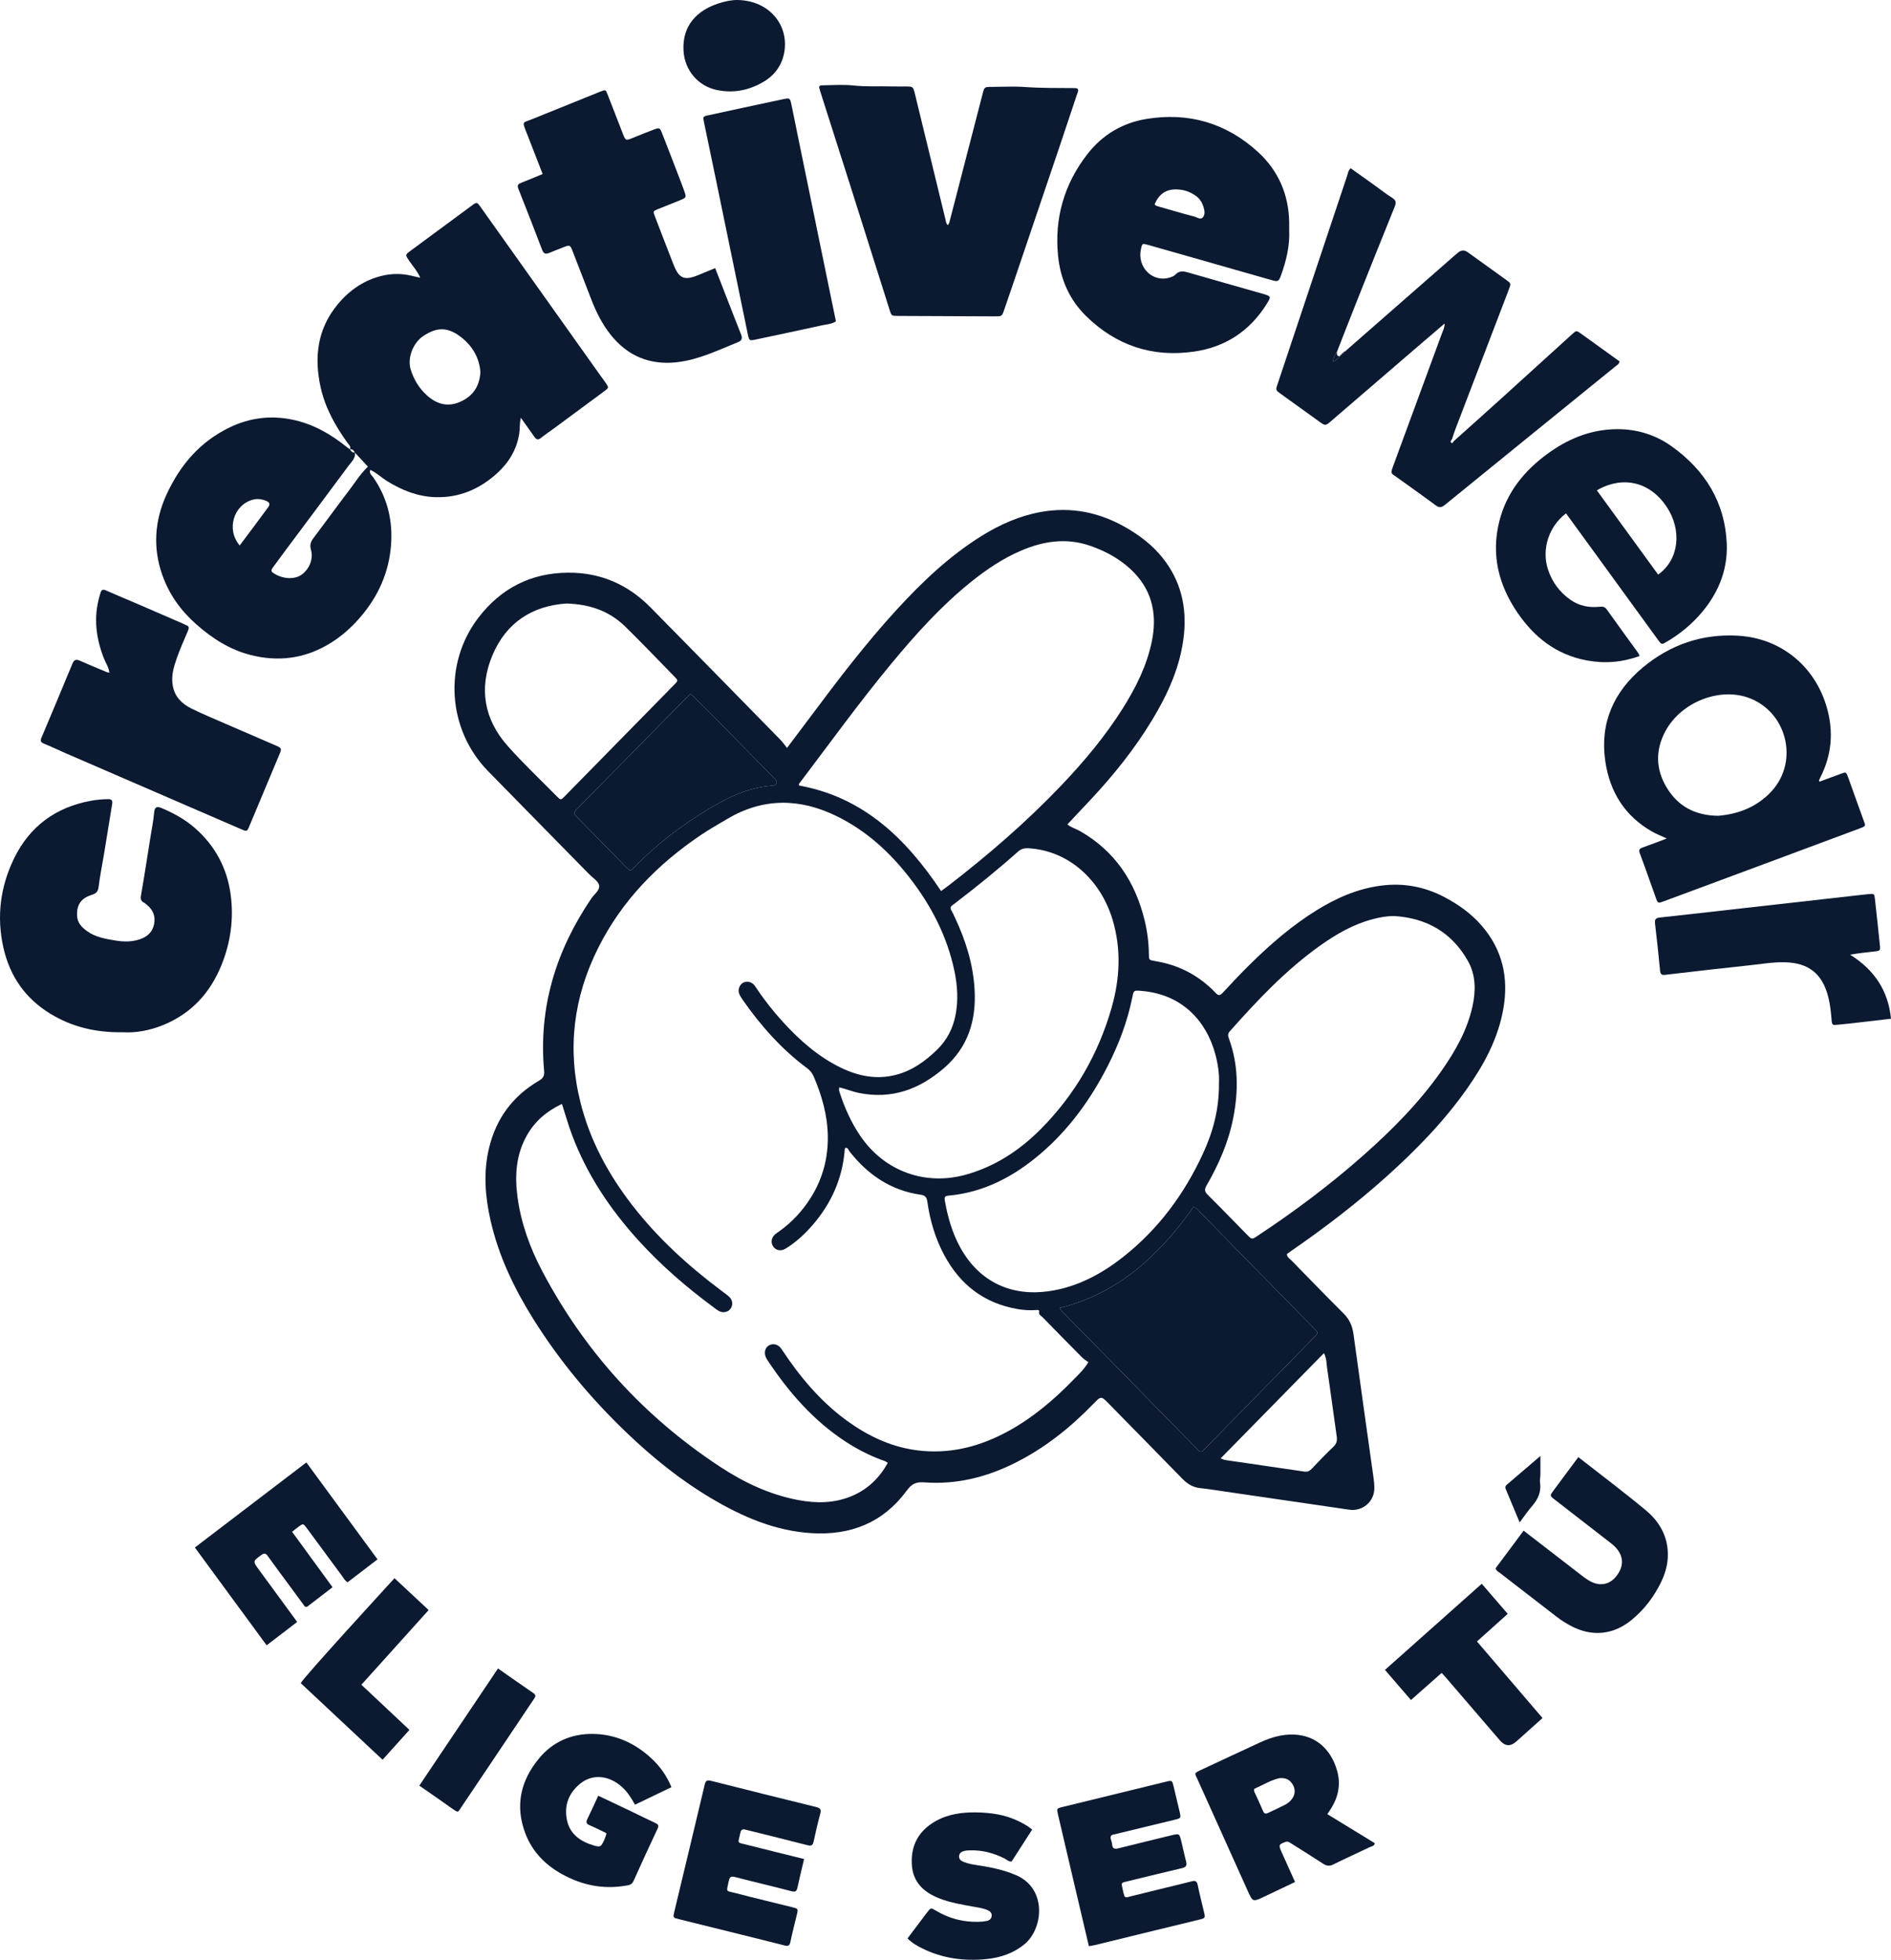
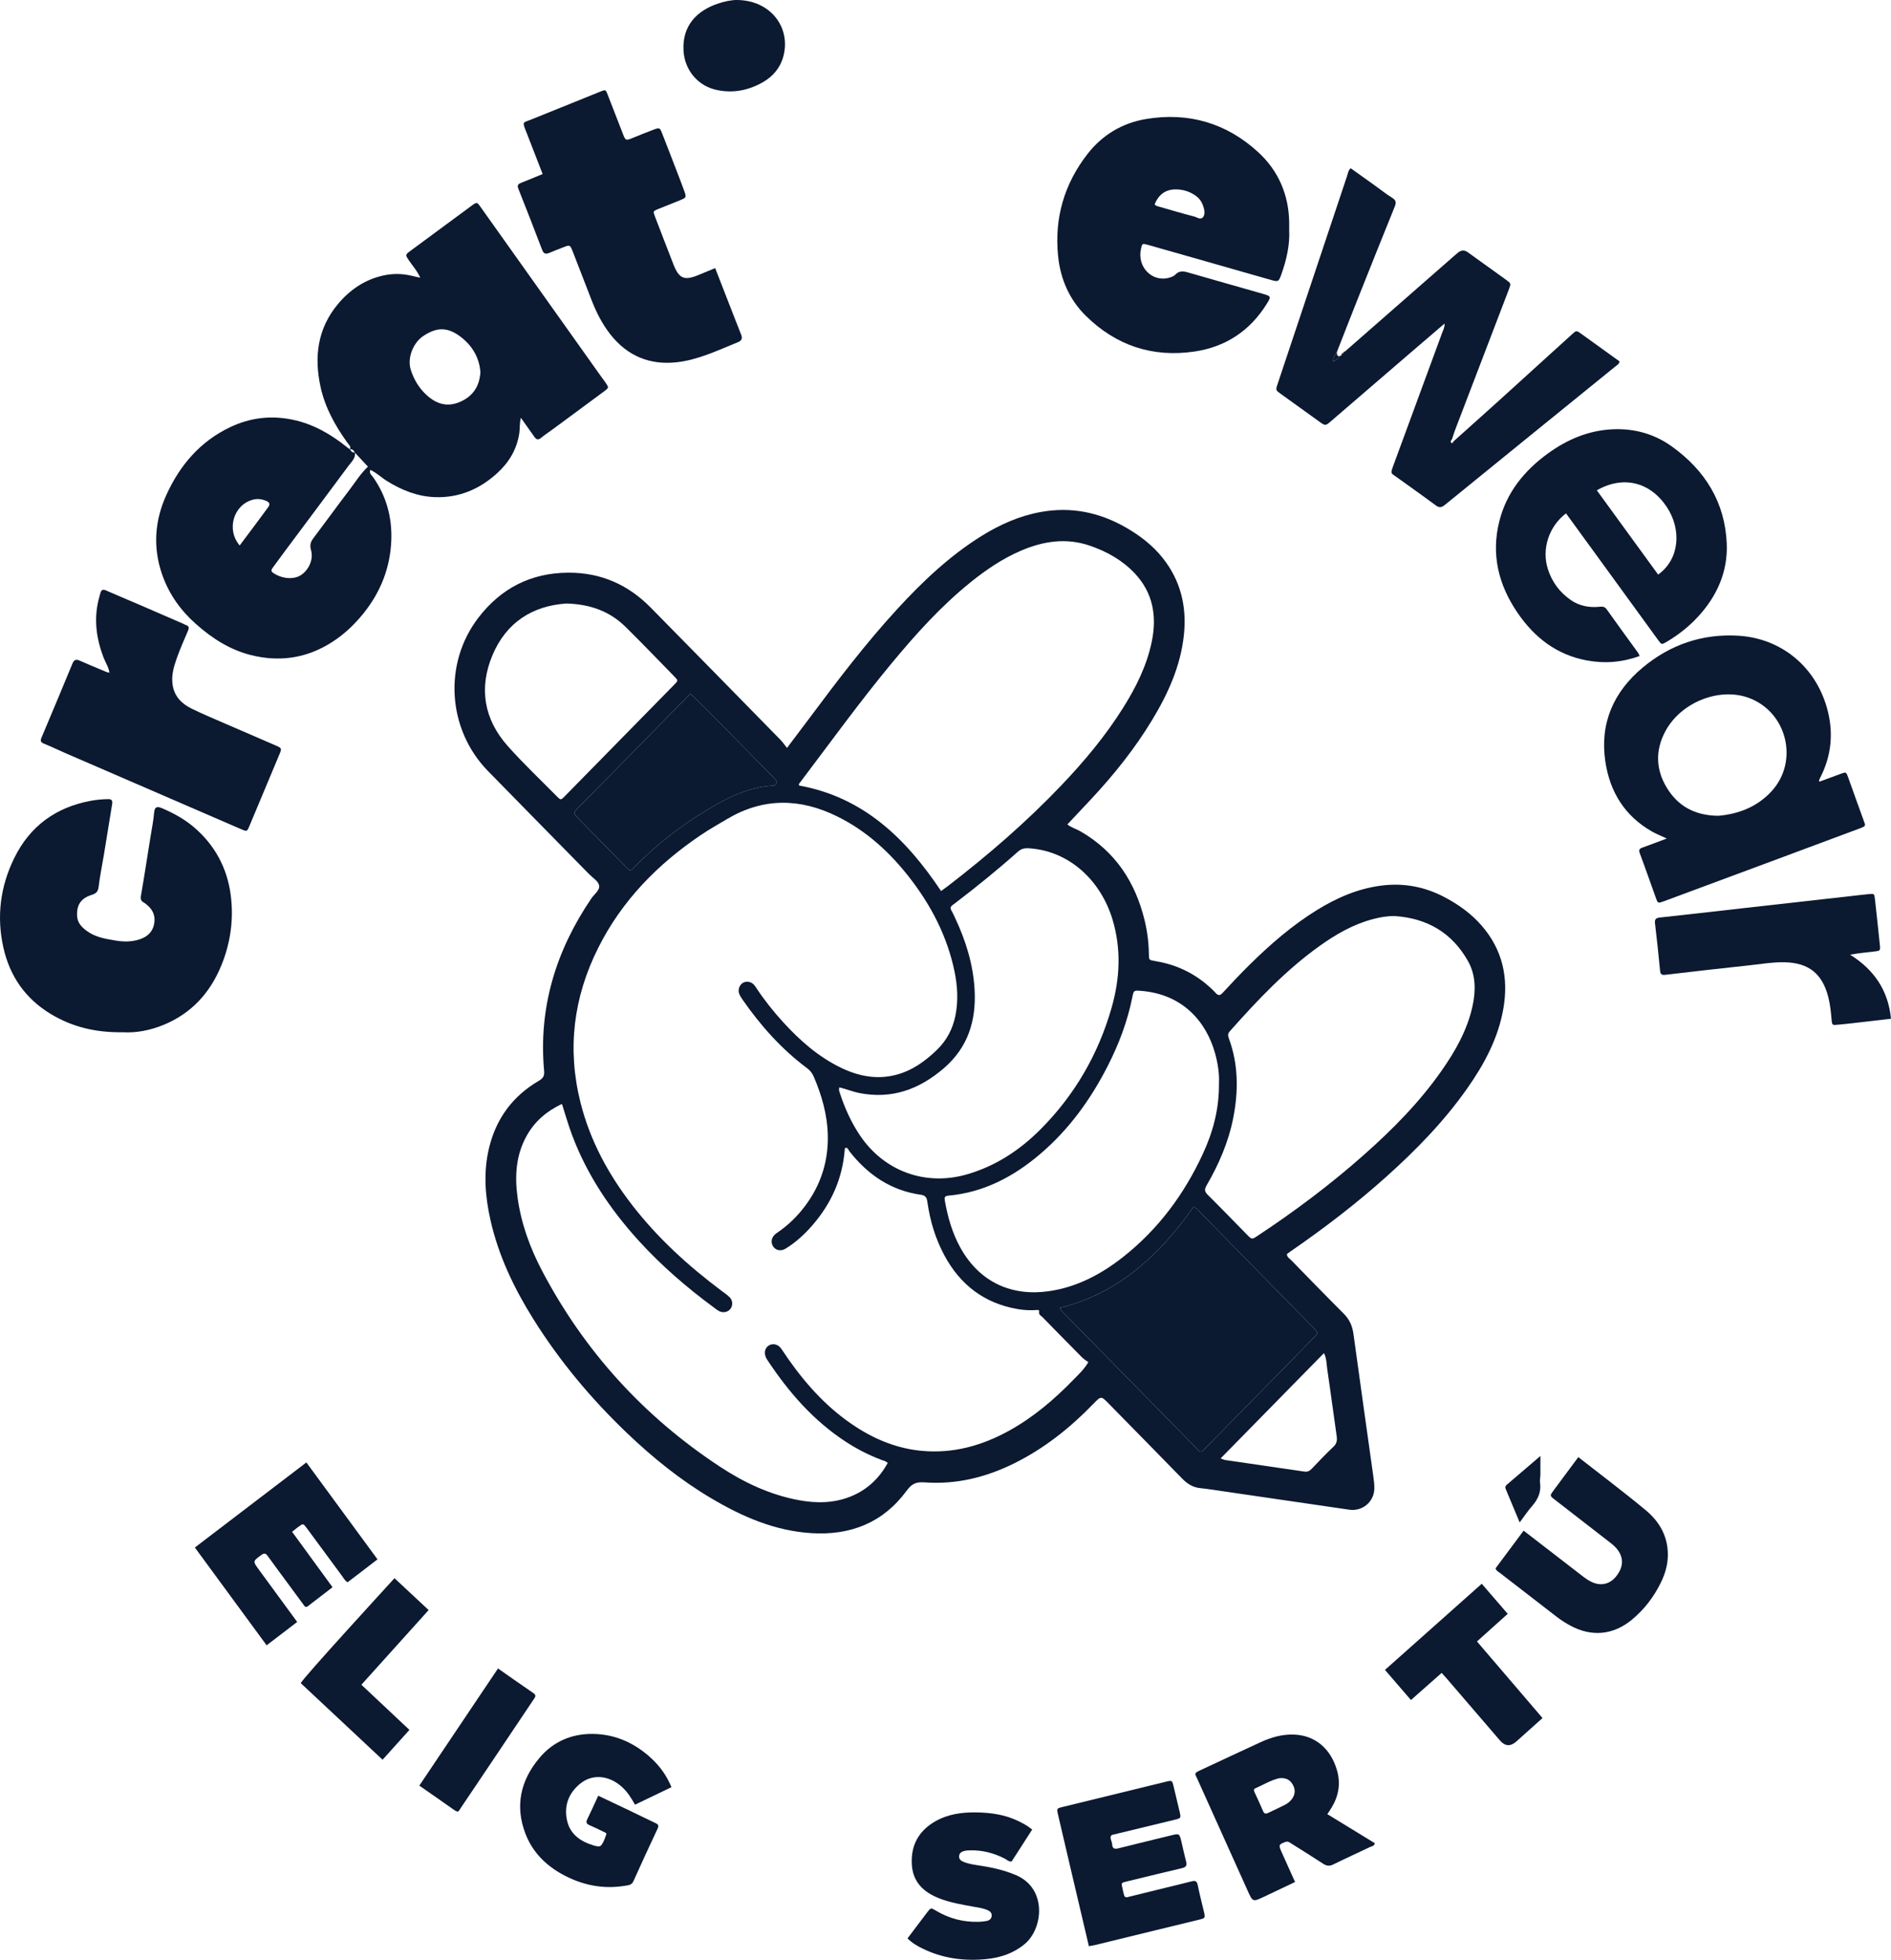
<svg xmlns="http://www.w3.org/2000/svg" id="uuid-8af5edcb-4398-47d2-91cf-0e834db4723b" data-name="Layer_2" viewBox="0 0 2355.73 2441.2">
  <defs>
    <style>      .uuid-d5579106-b9e3-44eb-8050-f3e1275a9e05 {        fill: #0b1931;      }    </style>
  </defs>
  <g id="uuid-15da880f-c3b1-4d9e-b09c-138216037b99" data-name="Propuestas">
    <g>
      <path class="uuid-d5579106-b9e3-44eb-8050-f3e1275a9e05" d="M980.42,931.67c10.63-14.11,20.07-26.53,29.39-39.04,34.21-45.93,68.95-91.45,107.71-133.68,31.59-34.41,65.35-66.49,105.29-91.35,22.8-14.19,47.03-24.96,73.59-29.8,37.98-6.93,73.41.35,106.65,19.56,17.15,9.92,32.66,21.78,45.12,37.34,22.67,28.32,30.44,60.79,26.66,96.4-4.1,38.62-19.75,73-39.52,105.72-21.6,35.76-47.61,68.18-76.07,98.68-9.75,10.45-19.56,20.83-29.54,31.45,4.92,4,10.86,5.5,16.02,8.47,43.36,24.89,68.47,62.98,80.13,110.73,3.4,13.92,5.2,28.11,5.38,42.47.09,7.1.11,7.29,7.66,8.51,23.52,3.8,44.61,13,63.05,28.09,4.37,3.58,8.6,7.4,12.4,11.57,3.25,3.57,5.42,3.6,8.75.02,10.87-11.71,21.78-23.41,33.15-34.63,25.88-25.53,53.22-49.34,84.28-68.52,24.88-15.36,51.21-26.84,80.55-30.54,27.63-3.48,53.59,1.39,78.21,14.3,17.57,9.22,33.5,20.6,46.52,35.61,25.99,29.96,33.73,64.88,27.02,103.42-6.49,37.26-24.03,69.6-45.5,100.03-28.76,40.77-63.38,76.22-100.41,109.41-37.5,33.6-77.4,64.14-118.85,92.69-1.64,1.13-3.24,2.32-4.89,3.52.09,4.01,3.4,5.64,5.59,7.89,21.63,22.18,43.2,44.43,65.14,66.3,7.23,7.21,10.83,15.37,12.19,25.41,8.03,59.02,16.47,117.98,24.69,176.97.73,5.26,1.46,10.61,1.31,15.9-.48,16.38-14.97,28.35-31.17,26-51.35-7.47-102.69-15.01-154.04-22.49-10.53-1.54-21.05-3.28-31.64-4.36-9.2-.94-16.12-5.34-22.4-11.78-30.46-31.25-61.09-62.35-91.65-93.51-9.46-9.64-9.49-9.7-19.07.21-28.91,29.9-61.05,55.52-98.47,74.09-35.25,17.5-72.5,26.72-111.87,23.8-10.76-.8-16.06,1.87-22.33,10.41-29.23,39.78-69.69,55.78-118.32,52.85-45.77-2.76-86.4-20.49-125.1-43.43-38.26-22.67-72.65-50.42-104.79-81.12-44.75-42.75-84.16-89.85-116.97-142.34-23.94-38.3-43.27-78.7-53.26-123.07-6.72-29.84-9.03-59.8-1.75-89.94,8.82-36.51,29.37-64.43,61.74-83.42,5.19-3.04,7.44-5.91,6.85-12.31-7.23-78.95,14.7-150,58.81-214.97,3.65-5.38,10.98-10.37,9.66-16.44-1.15-5.28-8.01-9.35-12.43-13.86-41.99-42.82-84.07-85.54-125.98-128.44-50.56-51.74-55.97-133.74-11.85-191.13,27.98-36.4,65.11-55.68,111.76-55.94,40.65-.23,74.57,14.81,102.75,43.42,54.01,54.82,107.86,109.81,161.71,164.79,2.78,2.83,5.02,6.19,8.16,10.1ZM1355.87,1696.79c-2.51-1.86-5.51-3.56-7.85-5.91-16.44-16.55-32.76-33.21-49.05-49.9-1.8-1.84-4.93-3.26-4.58-6.14.33-2.77-.04-3.2-2.74-3.01-7.97.58-16,.2-23.83-1.15-41.61-7.16-71.69-30.23-91.48-67.16-10.96-20.44-17.56-42.31-20.88-65.21-.72-4.99-1.24-9.07-8.28-10.06-37.27-5.23-66.05-24.89-88.94-54.05-1.31-1.67-1.78-4.42-4.38-4.46-1.73.36-1.46,1.53-1.53,2.44-2.79,35.79-16.7,66.86-40.05,93.84-9.85,11.37-20.83,21.57-33.76,29.42-5.64,3.42-11.84,2.2-15.1-2.43-3.44-4.88-2.7-10.94,1.96-15.29,1.21-1.13,2.65-2.01,4.01-2.97,10.41-7.3,19.76-15.76,27.96-25.49,23.05-27.35,34.59-59.02,33.91-94.66-.49-25.55-7.41-49.87-17.45-73.34-1.92-4.47-4.54-7.83-8.43-10.72-31.86-23.7-57.82-52.99-80.4-85.43-1.7-2.43-3.32-5.05-4.31-7.82-1.67-4.69.8-10.66,4.87-13.03,4.25-2.47,10.11-1.54,13.66,2.34,1.34,1.46,2.4,3.19,3.51,4.85,9.99,15,21.21,29.06,33.36,42.32,20.6,22.46,43.24,42.42,70.95,55.96,21.92,10.71,44.68,15.37,68.73,9.26,20.25-5.15,36.64-16.86,51.46-31.24,12.4-12.04,19.86-26.42,23.14-43.29,3.55-18.3,2.48-36.45-1.27-54.5-9.06-43.55-29-81.99-56.11-116.84-24.61-31.63-53.66-58.2-89.94-76.12-46.28-22.87-92.09-23.59-137.21,3.2-10.87,6.45-21.91,12.68-32.39,19.73-54.2,36.52-98.76,81.95-128.27,140.92-30.82,61.58-38.85,125.82-21.91,192.91,11.94,47.28,34.67,89.09,64.3,127.38,31.82,41.12,69.9,75.77,111.4,106.82,3.46,2.59,7.11,5.03,10.11,8.09,4.01,4.1,4.03,10.47.68,14.6-3.06,3.78-8.85,5.09-13.63,2.67-2.64-1.34-4.99-3.29-7.4-5.07-33.57-24.76-65-51.94-93.1-82.84-35.48-39.03-64.46-82.2-83.06-131.83-4.64-12.37-8.21-25.14-12.51-38.47-18.89,8.92-33.78,21.55-43.84,39.5-13.44,23.98-15.1,49.87-11.53,76.43,4.4,32.71,15.53,63.35,30.81,92.33,52.77,100.1,126.72,181.24,221.16,243.46,29.88,19.69,62.07,34.95,97.61,41.7,22.96,4.36,45.75,4.12,67.64-5.31,19.56-8.42,33.82-22.53,44.02-40.84-2.75-2.67-5.51-2.98-7.98-3.91-15.61-5.93-30.37-13.46-44.35-22.6-40.06-26.15-70.73-61.3-96.95-100.75-.92-1.38-1.85-2.79-2.51-4.3-2.64-6.01-1.03-12.08,3.85-14.93,4.88-2.85,11.18-1.46,14.94,3.65,3.36,4.55,6.32,9.39,9.58,14.02,23.04,32.64,49.69,61.71,83.44,83.63,25.5,16.57,53.08,27.57,83.67,30.17,38.12,3.24,73.25-6.52,106.4-24.61,30.69-16.75,57.02-39.17,81.24-64.09,6.18-6.36,12.93-12.43,18.6-21.88ZM1172.37,1109.93c3.35-2.46,6.31-4.53,9.16-6.73,49.64-38.28,96.98-79.14,140.3-124.55,28.55-29.94,55.02-61.53,77.09-96.62,16.2-25.77,29.72-52.76,35.93-82.87,6.58-31.9,1.47-61.1-21.58-85.34-15.41-16.21-34.63-26.9-55.65-34.11-29.29-10.04-57.75-5.72-85.54,6.16-22.84,9.76-43.21,23.53-62.47,39.02-37.29,30-69.09,65.38-99.49,102.1-39.5,47.73-75.79,97.93-113.14,147.32-.92,1.22-2.5,2.36-1.33,4.19,80.42,14.68,133.3,66.44,176.71,131.43ZM1737.33,1141.08c-9.31-.13-18.08,1.48-26.83,3.77-24.56,6.41-46.08,18.86-66.47,33.41-42.26,30.17-77.61,67.65-111.9,106.26-2.71,3.05-2.54,5.44-1.27,8.91,11.95,32.52,12.05,65.74,5.43,99.29-5.93,30.02-17.96,57.69-33.21,83.99-2.95,5.09-2.4,7.78,1.61,11.75,16.56,16.39,32.73,33.18,49.07,49.8,5.78,5.88,5.81,5.84,12.85,1.19,46.14-30.49,90.32-63.58,131.74-100.23,35.95-31.81,69.68-65.77,97.35-105.24,17.28-24.65,32.06-50.58,38.64-80.39,4.28-19.37,4.27-38.84-5.54-56.34-19.91-35.5-51.18-53.56-91.47-56.16ZM1045.7,1354.45c-1.15,3.4.05,5.55.74,7.64,6.13,18.74,14.18,36.53,25.34,52.92,29.99,44.05,81.02,62.6,132.31,47.98,36.16-10.31,66.45-30.32,92.62-56.69,42.35-42.67,71.57-93.29,88.07-151,10.33-36.13,12.19-72.7,1.34-109.26-14.69-49.5-54.42-86.4-104.68-89.37-5.43-.32-9.35.65-13.46,4.32-25.1,22.39-51.24,43.52-77.97,63.94-1.06.81-2.11,1.64-3.2,2.39-2.56,1.76-3.42,3.74-1.64,6.71,1.7,2.85,3.02,5.93,4.44,8.94,13.46,28.54,22.77,58.24,24.51,89.94,2.09,38.21-8.06,71.56-38.07,97.52-30.75,26.59-65.19,39.19-105.99,31.02-8.18-1.64-15.84-4.91-24.35-6.98ZM1518.54,1349.08c.59-10.69-1.19-23.83-4.77-36.75-11.19-40.43-41.04-74.07-92.5-78.07-8.66-.67-8.93-.69-10.6,7.66-6.05,30.22-16.83,58.75-30.81,86.13-21.25,41.61-48.2,78.91-83.93,109.37-33.11,28.22-70.25,47.93-114.38,51.93-4.9.44-5.18,2.35-4.48,6.35,3.57,20.45,9.24,40.24,19.33,58.47,24.17,43.64,64.62,60.85,110.42,54.19,34.87-5.07,64.96-21.07,92.27-42.57,43.73-34.44,75.97-77.99,99.25-128.21,12.55-27.08,20.53-55.49,20.19-88.47ZM1320.49,1629.14c.81,3.53,3.21,5.01,5.03,6.87,54.6,55.66,109.23,111.29,163.86,166.93,1.17,1.19,2.4,2.32,3.48,3.59,2.36,2.78,4.44,2.19,6.53-.32.85-1.02,1.87-1.9,2.8-2.85,35.01-35.67,70.02-71.34,105.02-107.02,10.03-10.23,20.08-20.45,30.03-30.75,5.01-5.18,4.93-5.27.36-10.25-.68-.74-1.4-1.43-2.1-2.14-46.89-47.82-93.78-95.64-140.71-143.42-2.26-2.3-4-5.39-8.01-6.29-42.08,59.4-93.01,107.5-166.29,125.66ZM705.71,751.76c-42.2,2.79-75.23,23.49-92.42,64.88-16.91,40.7-10.32,79.32,19.03,112.43,19.41,21.89,40.79,42.02,61.35,62.89,4.81,4.89,5,4.86,9.95-.17,45.48-46.3,90.94-92.63,136.38-138.97,4.92-5.02,4.93-5.18.16-10.05-20.24-20.71-40.26-41.64-60.9-61.95-19.62-19.31-43.84-28.2-73.55-29.05ZM860.45,864.37c-1.08.89-2.45,1.82-3.59,2.97-46.22,47.04-92.37,94.15-138.73,141.05-4.13,4.18-2.52,6.25.66,9.47,20.61,20.84,41.07,41.82,61.61,62.73,1.38,1.4,2.99,2.57,4.41,3.77.87-.4,1.56-.57,2.05-.98,1.27-1.07,2.5-2.19,3.66-3.38,27.23-28.21,58.13-51.73,91.67-71.9,24.44-14.69,49.69-27.13,78.75-29.36,1-.08,2.04,0,2.97-.28,4.03-1.23,4.9-4.06,2.18-7.36-1.48-1.79-3.22-3.37-4.85-5.03-25.68-26.13-51.33-52.29-77.07-78.37-7.7-7.8-15.64-15.38-23.73-23.32ZM1520.58,1816.7c2.75.96,4.23,1.76,5.8,1.99,32.85,4.82,65.72,9.52,98.57,14.39,4.15.62,6.77-.97,9.5-3.85,8.69-9.17,17.4-18.35,26.61-26.98,4.24-3.98,4.9-8,4.13-13.31-4.03-27.93-7.66-55.92-11.82-83.83-.93-6.24-.58-12.92-4.06-19.58-43.11,43.93-85.62,87.25-128.72,131.17Z" />
      <path class="uuid-d5579106-b9e3-44eb-8050-f3e1275a9e05" d="M436.14,559.77c1.22-3.94-1.81-6.09-3.69-8.72-15.03-21.02-27.48-43.35-33.07-68.82-8.26-37.63-3.91-72.95,21.6-103.46,14.87-17.79,33.4-30.48,56.41-35.57,11.48-2.54,23.08-2.55,34.61.15,3.48.81,6.98,1.58,11.53,2.62-3.78-8.64-9.45-14.69-14-21.43-4.65-6.88-4.87-7.14,1.52-11.87,25.4-18.82,50.84-37.59,76.31-56.31,6.71-4.93,6.82-4.85,11.32,1.49,49.94,70.23,99.88,140.47,149.82,210.7,1.93,2.71,4,5.32,5.86,8.07,4.26,6.28,4.28,6.37-1.78,10.86-20.85,15.46-41.73,30.87-62.62,46.28-5.36,3.95-10.95,7.6-16.11,11.8-3.63,2.95-5.87,1.81-8.14-1.42-5.33-7.55-10.7-15.07-16.84-23.72-1.84,7.29-1.05,13.51-1.99,19.53-3.15,20.07-12.91,36.2-27.61,49.56-21.81,19.83-47.38,30.74-77.11,29.77-21.78-.71-41.48-8.57-59.9-19.96-7.01-4.34-12.94-10.31-20.89-14.04-1.91,4.47,1.66,6.6,3.28,8.91,16.78,23.77,23.93,50.6,22.8,79.11-1.34,33.8-13.26,64.19-34.62,90.72-12.87,15.98-27.71,29.54-45.64,39.72-29.85,16.96-61.41,20.56-94.45,12.3-26.46-6.61-48.58-20.92-68.79-38.87-19.08-16.95-33.33-37-41.79-61.02-11.96-33.96-9.54-67.61,5.22-99.94,16.77-36.72,41.9-66.23,79.12-84,24.81-11.84,50.66-15.05,77.66-9.49,25.76,5.31,47.76,17.91,67.94,34.22,1.28,1.03,2.69,1.9,4.05,2.85,1.14,2.68,3.05,4.18,6.09,3.91.82,7.21-4.44,11.6-8.07,16.51-26.08,35.23-52.37,70.3-78.58,105.44-5.36,7.19-10.63,14.45-15.95,21.66-1.54,2.08-2.34,4.16.22,6,10.44,7.49,25.39,9.13,34.77,3.25,9.79-6.14,16.15-19.6,12.88-31.05-1.66-5.83-.96-10,2.56-14.66,15.2-20.14,29.98-40.6,45.28-60.67,7.35-9.65,13.71-20.1,23.01-28.89-5.48-5.89-10.86-11.68-16.23-17.46-1.36-2.27-2.61-4.71-5.96-4.07ZM598.47,463.57c-1.36-18.73-10.79-33.88-25.7-44.83-16.68-12.25-29.87-10.42-45.19-.37-13.07,8.58-20.38,27.59-15.93,41.96,3.97,12.81,10.64,23.59,20.47,32.38,12.08,10.81,25.66,14.67,41.29,7.75,15.87-7.04,23.94-19.22,25.07-36.9ZM298.59,679.48c6.87-9.16,13.24-17.62,19.56-26.11,5.35-7.18,10.62-14.42,15.97-21.61,2.68-3.61,1.67-6.05-2.24-7.72-5.34-2.28-10.84-3.13-16.52-1.69-24.2,6.13-33.9,37.04-16.76,57.13Z" />
      <path class="uuid-d5579106-b9e3-44eb-8050-f3e1275a9e05" d="M1675.58,437.78c45.31-39.66,90.61-79.32,135.92-118.98,1.5-1.31,3.03-2.59,4.55-3.89q6.14-5.22,12.25-.83c15.94,11.46,31.9,22.91,47.82,34.4,6.34,4.57,6.39,4.64,3.56,12.05-22.21,58.08-44.46,116.14-66.66,174.22-1.54,4.03-2.78,8.17-4.16,12.25-.95,1.51-2.84,3.2-.63,4.73,1.1.76,2.08-1,2.72-2.12,19.06-17.1,38.19-34.13,57.18-51.31,30.11-27.24,60.12-54.59,90.19-81.87,5.45-4.94,5.5-4.94,11.53-.61,15.94,11.45,31.86,22.93,47.65,34.29-.36,3.51-3.04,4.66-4.98,6.23-70.83,57.51-141.76,114.91-212.49,172.54-4.47,3.64-7.23,3.77-11.77.39-16.01-11.93-32.38-23.39-48.57-35.08-6.77-4.89-7.84-3.69-4.15-13.67,20.41-55.25,40.71-110.54,60.99-165.84,1.22-3.32,3.19-6.5,3.08-11.68-13.47,11.54-26.03,22.27-38.55,33.04-34.32,29.52-68.61,59.06-102.93,88.57-7,6.02-7.04,6-14.7.49-15.95-11.46-31.9-22.93-47.83-34.42-6.45-4.65-6.56-4.72-4.11-12.05,19.88-59.63,39.82-119.25,59.73-178.87,8.96-26.82,17.84-53.67,26.89-80.46,1.03-3.07,1.18-6.59,4.49-9.76,9.81,7,19.71,14.05,29.6,21.13,7.31,5.23,14.34,10.9,21.97,15.62,5.14,3.18,5.36,6.11,3.21,11.38-15.91,39.13-31.53,78.39-47.15,117.64-8.36,21.01-16.53,42.1-24.79,63.15-2.8,3.26-3.92,7.2-5.07,12.13,4.14-1.82,6.78-4.02,8.77-7.07,0,0,.41-.34.41-.34,1.04-.02,1.58-.56,1.64-1.59,0,0,.36-.37.36-.37,1.01-.08,1.57-.64,1.73-1.63,0,0,.3-.21.3-.21,1.21.12,1.84-.47,2.02-1.63Z" />
      <path class="uuid-d5579106-b9e3-44eb-8050-f3e1275a9e05" d="M1606.02,286.58c.94,18.26-3.3,37.3-10.02,55.91-3.02,8.35-3.6,8.79-12.35,6.31-32.93-9.33-65.83-18.79-98.74-28.18-18.53-5.29-37.06-10.61-55.62-15.8-6.2-1.73-6.4-1.48-7.87,4.91-5.29,22.89,14.18,42.6,35.67,36.02,2.5-.76,5.33-1.76,7.03-3.57,4.96-5.29,10.2-4.45,16.4-2.64,30.94,9.04,62.02,17.62,93,26.55,10.12,2.92,10.17,3.39,4.43,12.6-20.98,33.63-51.33,53.58-90.3,59.26-52.09,7.59-97.41-7.6-134.9-44.47-20.67-20.33-31.76-46.05-34.64-74.61-4.74-46.96,7.54-89.59,36.57-126.95,18.53-23.85,43.34-38.66,72.83-43.63,53.14-8.95,100.7,5.1,140.14,41.51,24.8,22.9,37.85,52.67,38.36,87.12.04,2.66,0,5.33,0,9.67ZM1438.45,254.45c1.09,1.95,3.18,2.31,5,2.84,14.68,4.24,29.35,8.55,44.14,12.39,3.56.92,8,4.64,11.07.83,3.02-3.74,1.79-9.04.37-13.46-1.63-5.1-4.5-9.55-9-12.87-7.5-5.55-15.88-8.19-25.11-8.26-12.61-.09-21.3,6.04-26.48,18.54Z" />
-       <path class="uuid-d5579106-b9e3-44eb-8050-f3e1275a9e05" d="M1180.76,280.43c1.89-2.04,2.25-4.68,2.88-7.12,13.52-52.11,26.97-104.23,40.45-156.35,2.24-8.67,2.27-8.71,11.4-8.74,13.99-.04,28.03-.81,41.95.18,20.28,1.44,40.54,1.14,60.81,1.32,1.62.01,3.33-.14,4.61,1.33.87,2.4-.51,4.53-1.22,6.66-7.31,22.1-14.7,44.18-22.15,66.24-14.58,43.15-29.19,86.29-43.81,129.43-8.21,24.24-16.37,48.49-24.74,72.68-2.78,8.04-3.05,8.04-11.28,8.01-40.29-.14-80.59-.32-120.88-.53-8.03-.04-8.19-.06-10.51-7.37-16.38-51.66-32.65-103.36-49.03-155.02-10.65-33.59-21.41-67.15-32.12-100.72-1.92-6.01-3.87-12.01-5.75-18.04-1.61-5.2-1.23-6.05,4-6.13,12.65-.18,25.43-1.14,37.93.22,15.98,1.74,31.9.68,47.84,1.17,5.66.18,11.32,0,16.98.04,9.36.06,9.41.06,11.72,9.53,12.67,51.98,25.32,103.96,37.94,155.94.62,2.55.63,5.31,2.98,7.26Z" />
      <path class="uuid-d5579106-b9e3-44eb-8050-f3e1275a9e05" d="M153.29,1285.84c-34.44.55-63.81-6.76-90.6-23.08-31.13-18.97-50.43-46.71-58.43-82.19-8.74-38.76-3.9-76.23,13.44-111.64,19.43-39.67,51.66-63.27,95.2-71.38,7.23-1.35,14.45-1.99,21.79-2.1,4.73-.07,5.69,2.08,5.01,6.19-3.45,20.96-6.79,41.94-10.24,62.9-2.21,13.43-5.01,26.77-6.62,40.27-.73,6.11-3.37,8.28-8.84,10-13.41,4.23-18.71,12.71-17.94,26.24.48,8.58,5.71,13.91,12.02,18.55,10.56,7.77,23.08,9.85,35.56,11.94,10.23,1.71,20.37,1.89,30.45-1.5,9.26-3.11,15.67-8.75,17.78-18.41,2.2-10.08-1.09-18.35-9.16-24.75-1.04-.83-2.01-1.82-3.18-2.41-3.81-1.91-4.7-4.4-3.92-8.86,4.21-24.19,7.93-48.47,11.79-72.73,1.62-10.16,3.73-20.28,4.6-30.51.63-7.43,3.55-8.3,9.85-5.61,14.44,6.18,28.15,13.68,40.12,23.96,25.86,22.23,41.09,50.74,45.45,84.15,3.87,29.72-.08,59.07-11.45,87.12-14.02,34.59-37.26,60.23-72.16,74.63-17.19,7.09-35.04,10.22-50.52,9.21Z" />
      <path class="uuid-d5579106-b9e3-44eb-8050-f3e1275a9e05" d="M2076.38,1044.49c-7.26-3.4-13.15-5.69-18.57-8.79-33.93-19.39-52.42-49.51-57.99-87.39-6.99-47.58,10.47-86.61,46.6-116.76,34.19-28.54,74.24-42.39,119.19-39.66,53.11,3.22,95.55,38.09,110.2,89.47,8.61,30.19,6.09,59.13-8.1,87.09-.6,1.18-1.15,2.39-1.66,3.61-.08.18.15.49.53,1.64,8.92-3.3,17.82-6.64,26.76-9.87,6.47-2.34,6.56-2.29,8.95,4.31,6.43,17.82,12.7,35.69,19.23,53.47,2.65,7.22,3.55,7.23-5,10.41-34.89,12.98-69.76,26.02-104.65,38.99-46.41,17.26-92.82,34.48-139.24,51.7-7.18,2.66-7.32,2.64-9.81-4.24-6.66-18.44-13.06-36.99-19.94-55.35-1.57-4.19-.86-5.91,3.21-7.34,9.72-3.42,19.31-7.17,30.29-11.29ZM2140.34,1016.21c24.56-2.07,48.18-10.58,66.52-30.5,35.14-38.15,18.7-100.93-30.53-117.17-36.35-11.99-82.63,6.94-101.6,42.17-12.67,23.52-12.21,47.5,1.58,70.34,13.94,23.09,35.01,34.78,64.03,35.16Z" />
      <path class="uuid-d5579106-b9e3-44eb-8050-f3e1275a9e05" d="M1950.86,639.52c-21.39,16.2-30.52,44.43-22.61,69.3,5.09,16.03,14.69,29,28.55,38.61,10.57,7.33,22.52,9.62,35.17,8.44,3.75-.35,6.87-.65,9.57,3.15,12.9,18.18,26.1,36.15,39.16,54.22.75,1.03,1.15,2.32,1.92,3.91-21.74,7.93-43.54,9.68-65.98,5.49-37.66-7.03-65.26-28.67-86.29-59.52-23.6-34.62-32.95-72.46-22.57-113.77,9-35.81,30.85-62.82,60.24-84.26,24.19-17.64,50.91-28.99,81.03-30.35,26.68-1.21,51.62,5.65,73.42,21.22,41.58,29.72,66.56,69.72,68.64,121.38,1.4,34.73-12.04,64.98-35.54,90.57-11.55,12.58-24.84,23.1-39.58,31.73-5.93,3.47-6.12,3.45-10.21-2.17-25.48-34.97-50.88-69.98-76.32-104.97-12.71-17.48-25.45-34.95-38.58-52.99ZM1989.27,610.79c25.68,35.3,51.03,70.13,76.37,104.96,26.62-19.07,29.7-55.82,10.61-84.46-20.67-31.01-54.39-39.29-86.98-20.5Z" />
      <path class="uuid-d5579106-b9e3-44eb-8050-f3e1275a9e05" d="M890.93,333.96c8.17,20.99,15.99,41.12,23.84,61.24,2.78,7.13,5.55,14.27,8.41,21.37,1.77,4.4,1.24,7.62-3.66,9.58-24.97,10-49.33,22.1-76.51,25.1-33.76,3.71-61.46-7.9-82.58-34.64-10.41-13.19-17.8-28.06-23.82-43.66-7.78-20.18-15.54-40.36-23.44-60.49-2.93-7.46-3.48-7.55-11.06-4.56-5.88,2.32-11.81,4.53-17.61,7.03-4.49,1.94-7.17,1.45-9.13-3.72-9.69-25.51-19.64-50.92-29.7-76.28-1.75-4.41.04-5.84,3.75-7.28,8.66-3.34,17.19-7.03,26.56-10.9-6.52-16.79-12.87-33.15-19.22-49.5-.24-.62-.52-1.23-.76-1.85-5.75-14.74-5.36-12.02,6.64-16.87,28.38-11.47,56.77-22.95,85.16-34.39,6.65-2.68,6.71-2.62,9.22,3.82,6.4,16.43,12.77,32.87,19.16,49.3,3.06,7.86,3.55,8.01,11.69,4.7,8.63-3.51,17.25-7.05,25.97-10.31,7.84-2.94,8.12-2.82,11.07,4.67,6.59,16.71,13,33.49,19.46,50.25,2.63,6.83,5.28,13.66,7.76,20.55,3.18,8.81,3.16,8.93-5.12,12.37-8.91,3.7-17.94,7.12-26.87,10.78-6.75,2.76-6.75,2.86-4.25,9.36,7.64,19.87,15.25,39.77,23.01,59.6,7.04,17.98,13.55,20.66,31.4,13.26,6.43-2.67,12.87-5.32,20.62-8.52Z" />
      <path class="uuid-d5579106-b9e3-44eb-8050-f3e1275a9e05" d="M136.21,837.68c-.72-6.42-4.45-11.7-6.74-17.51-10.06-25.51-13.16-51.41-5.33-78.1.37-1.28.69-2.57,1.09-3.84,1.13-3.62,3.08-4.41,6.75-2.78,12.77,5.67,25.7,10.98,38.53,16.5,18.95,8.16,37.87,16.38,56.79,24.59,1.53.66,2.96,1.58,4.52,2.11,3.86,1.32,3.87,3.55,2.42,6.95-4.85,11.31-9.87,22.58-13.97,34.17-3.87,10.93-7.17,22.07-5.11,34.1,2.44,14.27,11.62,22.99,23.68,28.91,13.73,6.73,27.89,12.61,41.92,18.72,21.05,9.16,42.16,18.17,63.22,27.32,6.88,2.99,7.12,3.65,4.29,10.41-12.44,29.78-24.9,59.55-37.4,89.31-3.17,7.56-3.23,7.48-10.63,4.28-72.67-31.46-145.35-62.89-218.01-94.37-9.16-3.97-18.14-8.37-27.4-12.1-4.14-1.67-4.81-3.51-3.13-7.48,12.94-30.65,25.77-61.34,38.48-92.09,1.93-4.67,4.22-6.08,9.1-3.88,10.3,4.65,20.81,8.86,31.22,13.26,1.83.77,3.6,1.79,5.71,1.51.1.25.15.55.32.74.1.11.39.06.59.09-.31-.27-.61-.54-.92-.81Z" />
-       <path class="uuid-d5579106-b9e3-44eb-8050-f3e1275a9e05" d="M1041.39,400.33c-6.1,3.7-11.94,3.71-17.39,4.92-27.22,6.04-54.53,11.7-81.8,17.52-8.77,1.87-8.87,1.94-10.78-7.27-13.23-64.06-26.41-128.14-39.63-192.2-4.9-23.74-9.89-47.46-14.81-71.19-1.39-6.71-1.41-7.01,5.5-8.53,27.23-5.98,54.51-11.76,81.77-17.6,4.22-.91,8.44-1.8,12.67-2.67,6.5-1.33,7.34-.93,8.73,5.62,2.83,13.32,5.42,26.69,8.16,40.02,13.36,65.05,26.72,130.11,40.09,195.16,2.47,12.01,4.96,24.02,7.48,36.22Z" />
      <path class="uuid-d5579106-b9e3-44eb-8050-f3e1275a9e05" d="M2355.73,1269.01c-18.72,2.15-36.79,4.24-54.87,6.3-3.63.41-7.28.71-10.92,1.09-7.46.78-7.62.81-8.27-6.84-.79-9.28-1.79-18.52-4.08-27.57-7.35-29-24.25-42.6-54.09-43.34-14.68-.36-29.16,2.2-43.68,3.74-35.02,3.72-70,7.75-104.97,11.85-4.62.54-6.38-.34-6.83-5.35-1.79-19.52-3.97-39-6.25-58.47-.57-4.91.6-6.93,5.93-7.5,33.7-3.58,67.36-7.53,101.04-11.32,44.57-5.02,89.15-10.02,133.73-15.03,8.58-.96,17.16-2.01,25.75-2.85,6.42-.63,6.78-.35,7.47,5.91,2.12,19.16,4.22,38.31,6.16,57.49.71,6.99.4,7.26-6.4,8.03-10.07,1.15-20.16,2.15-30.63,4.05,29.63,18.61,47.42,44.16,50.91,79.8Z" />
      <path class="uuid-d5579106-b9e3-44eb-8050-f3e1275a9e05" d="M1653.55,2259.81c20.13,12.32,39.66,24.26,59.14,36.18-.63,3.66-3.86,3.73-6,4.76-15.28,7.37-30.77,14.3-45.97,21.82-4.88,2.42-8.43,1.61-12.69-1.19-13.07-8.58-26.36-16.81-39.59-25.14-2.16-1.36-3.96-2.99-7.2-1.79-8.07,2.99-8.62,3.78-4.95,11.97,5.55,12.41,11.14,24.81,17.03,37.91-13.25,6.3-26.06,12.48-38.94,18.5-13.74,6.42-13.78,6.35-20.05-7.57-20.89-46.39-41.76-92.79-62.67-139.18-3.06-6.8-4.8-7.07,3.64-10.97,25.04-11.6,49.98-23.43,75.06-34.94,13.11-6.02,26.91-10.02,41.45-9.51,26.36.92,45.88,17.36,53.73,44.39,4.74,16.32,2.2,31.58-6.33,46.03-1.51,2.56-3.23,4.99-5.66,8.72ZM1595.7,2214.86c-.17.02-1.51.03-2.79.34-10.39,2.53-19.43,8.26-29.12,12.45-2.36,1.02-1.8,2.97-.85,5,3.64,7.79,7.22,15.61,10.61,23.51,1.43,3.34,3.42,3.49,6.28,2.1,6.84-3.33,13.78-6.43,20.55-9.89,3.85-1.96,7.26-4.65,9.7-8.34,3.41-5.16,3.62-10.7.91-16.03-2.85-5.61-7.31-9.37-15.29-9.13Z" />
      <path class="uuid-d5579106-b9e3-44eb-8050-f3e1275a9e05" d="M1356.49,2424.25c-7.69-32.71-15.16-64.42-22.61-96.13-5.32-22.67-10.62-45.34-15.9-68.01-1.68-7.24-1.68-7.43,5.72-9.25,42.95-10.56,85.91-21.06,128.89-31.49,7.51-1.82,7.63-1.62,9.39,5.62,2.59,10.67,5.15,21.35,7.6,32.05,1.75,7.66,1.69,7.79-6.34,9.76-22.93,5.61-45.88,11.12-68.82,16.67-2.27.55-4.5,1.33-6.8,1.62-4.22.54-4.61,3.03-3.68,6.4.53,1.92,1.4,3.83,1.51,5.78.33,5.6,3.02,6.32,8,5.06,21.6-5.48,43.29-10.61,64.93-15.94,10.88-2.68,10.88-2.76,13.45,8.02,1.93,8.09,3.6,16.25,5.78,24.27,1.35,4.94-.04,7.19-5.06,8.37-22.02,5.14-43.97,10.56-65.94,15.89-2.26.55-4.52,1.1-6.77,1.71-1.84.5-2.79,1.65-2.33,3.66.95,4.21,1.63,8.51,2.91,12.62,1.18,3.78,4.33,2.18,6.75,1.6,14.87-3.6,29.7-7.31,44.55-10.97,10.98-2.7,22-5.25,32.94-8.11,4.55-1.19,6.49-.09,7.45,4.78,2.2,11.09,5.1,22.03,7.68,33.05,1.87,8.01,1.85,8.05-6.65,10.12-17.44,4.26-34.9,8.46-52.35,12.72-25.53,6.23-51.05,12.5-76.58,18.72-2.24.54-4.53.85-7.74,1.44Z" />
      <path class="uuid-d5579106-b9e3-44eb-8050-f3e1275a9e05" d="M381.66,1821.69c29.64,40.37,58.94,80.28,88.63,120.73-12.7,9.73-25.03,19.17-37.23,28.52-3.59-2-4.98-5.17-6.92-7.8-14.67-19.8-29.23-39.68-43.88-59.49-4.53-6.13-4.62-6.11-10.52-1.77-2.4,1.77-4.69,3.7-7.86,6.21,16.66,22.84,33.22,45.53,50.38,69.05-10.43,8.02-20.63,15.9-30.87,23.72-2.84,2.17-4.07-.3-5.42-2.14-6.92-9.38-13.83-18.76-20.74-28.15-7.9-10.73-15.88-21.39-23.63-32.23-2.39-3.34-4.19-4.17-7.94-1.44-10.83,7.89-10.96,7.7-3.05,18.5,15.74,21.47,31.48,42.95,47.62,64.98-12.62,9.65-24.97,19.09-38.06,29.1-29.79-40.58-59.29-80.77-89.42-121.82,46.22-35.26,92.19-70.33,138.91-105.97Z" />
-       <path class="uuid-d5579106-b9e3-44eb-8050-f3e1275a9e05" d="M1001.71,2315.69c-2.96,12.59-5.84,24.18-8.36,35.85-1.03,4.75-2.89,5.43-7.59,4.2-23.17-6.06-46.51-11.45-69.67-17.51-5.09-1.33-7.04-.59-8.16,4.69-3.2,15.1-4.38,11.83,9.34,15.45,23.15,6.1,46.48,11.54,69.71,17.35,7.32,1.83,7.4,2,5.74,9.13-2.63,11.34-5.77,22.57-8.02,33.98-1.01,5.09-3.13,5.61-7.47,4.5-19.01-4.87-38.06-9.56-57.1-14.29-24.85-6.17-49.72-12.29-74.57-18.47-7.2-1.79-7.3-1.87-5.54-9.23,12.63-52.73,25.4-105.43,37.84-158.21,1.27-5.38,3.14-6.07,8.16-4.79,43.52,11.04,87.08,21.89,130.69,32.57,5,1.23,6.58,2.94,5.17,8.17-3.12,11.56-5.84,23.24-8.33,34.95-1.02,4.81-3.05,5.63-7.62,4.45-23.5-6.07-47.08-11.85-70.64-17.73-2.26-.56-4.54-1.04-6.78-1.67-3.73-1.05-5.49.43-6.25,4.13-2.85,13.84-5.2,11.33,8.65,14.86,23.18,5.9,46.42,11.58,70.78,17.64Z" />
      <path class="uuid-d5579106-b9e3-44eb-8050-f3e1275a9e05" d="M745.26,2236.84c13.78,6.53,26.97,12.74,40.12,19.03,10.51,5.03,20.91,10.26,31.47,15.18,3.57,1.66,3.94,3.43,2.3,6.92-10.17,21.69-20.25,43.42-30.03,65.28-2.28,5.1-6.5,5.11-10.63,5.79-27.69,4.57-53.69-.94-78-14.29-21.05-11.56-37.35-28.1-45.98-50.78-13.19-34.67-5.99-66.18,17.43-94.13,17.09-20.39,39.96-30.14,66.04-29.98,28.36.17,53.03,11.35,73.81,30.76,10.57,9.88,18.82,21.38,24.66,35.6-15.17,7.29-30.05,14.44-45.39,21.8-4.65-8.31-9.39-15.87-16.11-21.98-15.99-14.55-36.59-16.74-51.88-4.46-14.39,11.56-20.55,27.13-16.85,45.3,3.66,17.97,16.96,27.05,33.58,31.98,3.16.94,7.46,2.17,9.47-.57,2.87-3.91,4.5-8.83,6.07-13.52.53-1.58-2.08-2.34-3.45-3.02-5.66-2.81-11.36-5.55-17.17-8.05-3.67-1.57-5.26-3.25-3.17-7.47,4.7-9.49,8.97-19.19,13.7-29.4Z" />
      <path class="uuid-d5579106-b9e3-44eb-8050-f3e1275a9e05" d="M1966.19,1815.06c28.87,22.62,57.11,43.78,84.2,66.32,17.81,14.81,28.36,34.2,27.27,58.42-.5,11.16-3.78,21.63-8.62,31.53-8.73,17.84-20.6,33.4-35.91,46.11-23.34,19.38-50.49,21.91-77.12,7.37-5.83-3.19-11.46-6.74-16.74-10.83-23.66-18.35-47.4-36.6-71.08-54.93-1.79-1.39-4.16-2.27-5.08-5.44,11.41-15.31,23.06-30.96,34.96-46.94,24.85,19.16,49.07,37.81,73.24,56.52,3.7,2.86,7.49,5.55,11.74,7.51,11.45,5.29,22.51,2.66,30.33-7.15,8.92-11.19,9.55-22.45,1.93-32.87-2.59-3.54-5.84-6.35-9.27-9-23.15-17.92-46.3-35.85-69.42-53.81-6.06-4.71-6.06-4.79-1.27-11.26,10.06-13.61,20.17-27.18,30.84-41.54Z" />
      <path class="uuid-d5579106-b9e3-44eb-8050-f3e1275a9e05" d="M1130.55,2414.56c8.45-11.21,16.42-21.87,24.49-32.44,4.45-5.83,4.62-5.9,10.87-2.15,16.4,9.85,34.14,14.49,53.23,13.94,3.31-.1,6.66-.39,9.9-1.03,3.48-.69,6.18-2.68,6.39-6.58.18-3.43-1.95-5.49-4.89-6.82-5.52-2.51-11.49-3.27-17.37-4.33-14.72-2.66-29.49-5.06-43.51-10.63-19.42-7.72-32.66-20.37-33.77-42.5-1.17-23.45,8.49-41.21,28.82-53.03,16.08-9.35,33.9-11.68,51.97-11.36,17.32.3,34.48,2.64,50.47,10.12,6.31,2.95,12.52,6.14,18.72,11.23-8.58,13.32-17.14,26.63-25.58,39.74-3.92.45-5.94-2.18-8.48-3.48-13.58-6.94-27.88-10.76-43.2-10.35-2.32.06-4.7.11-6.93.66-3.31.8-6.41,2.24-6.85,6.25-.45,4.05,2.24,6.09,5.45,7.4,5.25,2.16,10.79,3.22,16.41,4.05,16.78,2.48,33.29,5.79,49.08,12.56,38.96,16.7,33.85,66.61,10.73,85.82-13.91,11.56-30.13,16.91-47.54,18.69-27.61,2.81-54.43-.73-79.64-13.08-6.53-3.2-12.9-6.79-18.78-12.64Z" />
      <path class="uuid-d5579106-b9e3-44eb-8050-f3e1275a9e05" d="M1795.94,2083.86c-12.73,11.25-25.12,22.2-38.23,33.79-10.76-12.47-21.32-24.71-32.38-37.53,40.18-35.76,80.08-71.28,120.57-107.3,10.8,12.51,21.18,24.52,32.36,37.47-12.71,11.41-25.2,22.62-38.31,34.39,27.11,31.68,54.11,63.23,81.65,95.41-10.94,9.8-21.75,19.49-32.57,29.17q-10.9,9.76-20.38-1.18c-22.35-25.96-44.66-51.95-66.99-77.92-1.7-1.97-3.5-3.85-5.72-6.29Z" />
      <path class="uuid-d5579106-b9e3-44eb-8050-f3e1275a9e05" d="M450.21,2098.6c20.03,18.82,39.64,37.25,59.85,56.25-10.92,12.13-21.76,24.18-33.46,37.17-34.19-32-68.1-63.74-101.96-95.42,4.02-7.7,105.19-117.95,116.8-130.73,14,13.08,28,26.15,42.54,39.72-28.02,31.11-55.71,61.86-83.77,93.01Z" />
      <path class="uuid-d5579106-b9e3-44eb-8050-f3e1275a9e05" d="M918.12,0c41.82.3,67.25,34.1,57.82,69.99-3.74,14.24-12.75,24.97-25.16,32.16-17.75,10.28-36.92,14.26-57.49,10.02-23.97-4.94-40.47-24.89-41.8-49.15-1.75-32.01,17.75-50.06,42.79-58.5C902.71,1.68,911.6-.11,918.12,0Z" />
      <path class="uuid-d5579106-b9e3-44eb-8050-f3e1275a9e05" d="M620.4,2078.32c15.14,10.58,29.45,20.77,43.98,30.63,4.32,2.93,2.17,5.29.33,8.04-17.03,25.41-34.04,50.83-51.09,76.22-13.16,19.6-26.37,39.15-39.52,58.75-3.25,4.84-2.77,6.62-9.78,1.63-13.51-9.64-27.2-19.03-41.94-29.32,32.72-48.72,65.19-97.08,98.02-145.96Z" />
      <path class="uuid-d5579106-b9e3-44eb-8050-f3e1275a9e05" d="M1893.13,1896.41c-6.12-14.67-11.69-28.09-17.32-41.48-.89-2.11-.64-3.82,1.12-5.32,13.55-11.59,27.1-23.2,42.06-36,0,8.98.06,16.11-.03,23.24-.04,3.31-.92,6.7-.46,9.92,1.63,11.4-2.31,20.58-9.7,29.02-5.41,6.17-9.99,13.07-15.67,20.62Z" />
      <path class="uuid-d5579106-b9e3-44eb-8050-f3e1275a9e05" d="M1669.12,443.54c-1.98,3.05-4.63,5.25-8.77,7.07,1.15-4.94,2.27-8.87,5.07-12.13.34,2.34-.69,5.68,3.69,5.06Z" />
-       <path class="uuid-d5579106-b9e3-44eb-8050-f3e1275a9e05" d="M1671.16,441.61c-.06,1.03-.6,1.57-1.64,1.59,0-1.09.55-1.62,1.64-1.59Z" />
      <path class="uuid-d5579106-b9e3-44eb-8050-f3e1275a9e05" d="M1673.25,439.61c-.16.99-.72,1.55-1.73,1.63.01-1.14.58-1.7,1.73-1.63Z" />
      <path class="uuid-d5579106-b9e3-44eb-8050-f3e1275a9e05" d="M1675.58,437.78c-.18,1.16-.82,1.75-2.02,1.63.17-1.17.88-1.67,2.02-1.63Z" />
      <path class="uuid-d5579106-b9e3-44eb-8050-f3e1275a9e05" d="M1320.49,1629.14c73.28-18.15,124.2-66.26,166.29-125.66,4.01.9,5.75,3.99,8.01,6.29,46.94,47.77,93.82,95.6,140.71,143.42.7.71,1.42,1.41,2.1,2.14,4.57,4.98,4.65,5.06-.36,10.25-9.96,10.3-20,20.52-30.03,30.75-35,35.68-70.01,71.35-105.02,107.02-.93.95-1.95,1.83-2.8,2.85-2.09,2.51-4.17,3.1-6.53.32-1.07-1.27-2.31-2.4-3.48-3.59-54.63-55.64-109.26-111.27-163.86-166.93-1.82-1.86-4.22-3.33-5.03-6.87Z" />
      <path class="uuid-d5579106-b9e3-44eb-8050-f3e1275a9e05" d="M860.45,864.37c8.1,7.94,16.03,15.52,23.73,23.32,25.73,26.08,51.39,52.24,77.07,78.37,1.63,1.66,3.38,3.24,4.85,5.03,2.72,3.3,1.85,6.13-2.18,7.36-.93.29-1.98.21-2.97.28-29.07,2.24-54.32,14.67-78.75,29.36-33.54,20.17-64.44,43.69-91.67,71.9-1.15,1.19-2.39,2.32-3.66,3.38-.49.41-1.18.58-2.05.98-1.42-1.2-3.03-2.37-4.41-3.77-20.54-20.91-41.01-41.89-61.61-62.73-3.18-3.22-4.79-5.29-.66-9.47,46.36-46.9,92.51-94.02,138.73-141.05,1.14-1.16,2.51-2.09,3.59-2.97Z" />
    </g>
  </g>
</svg>